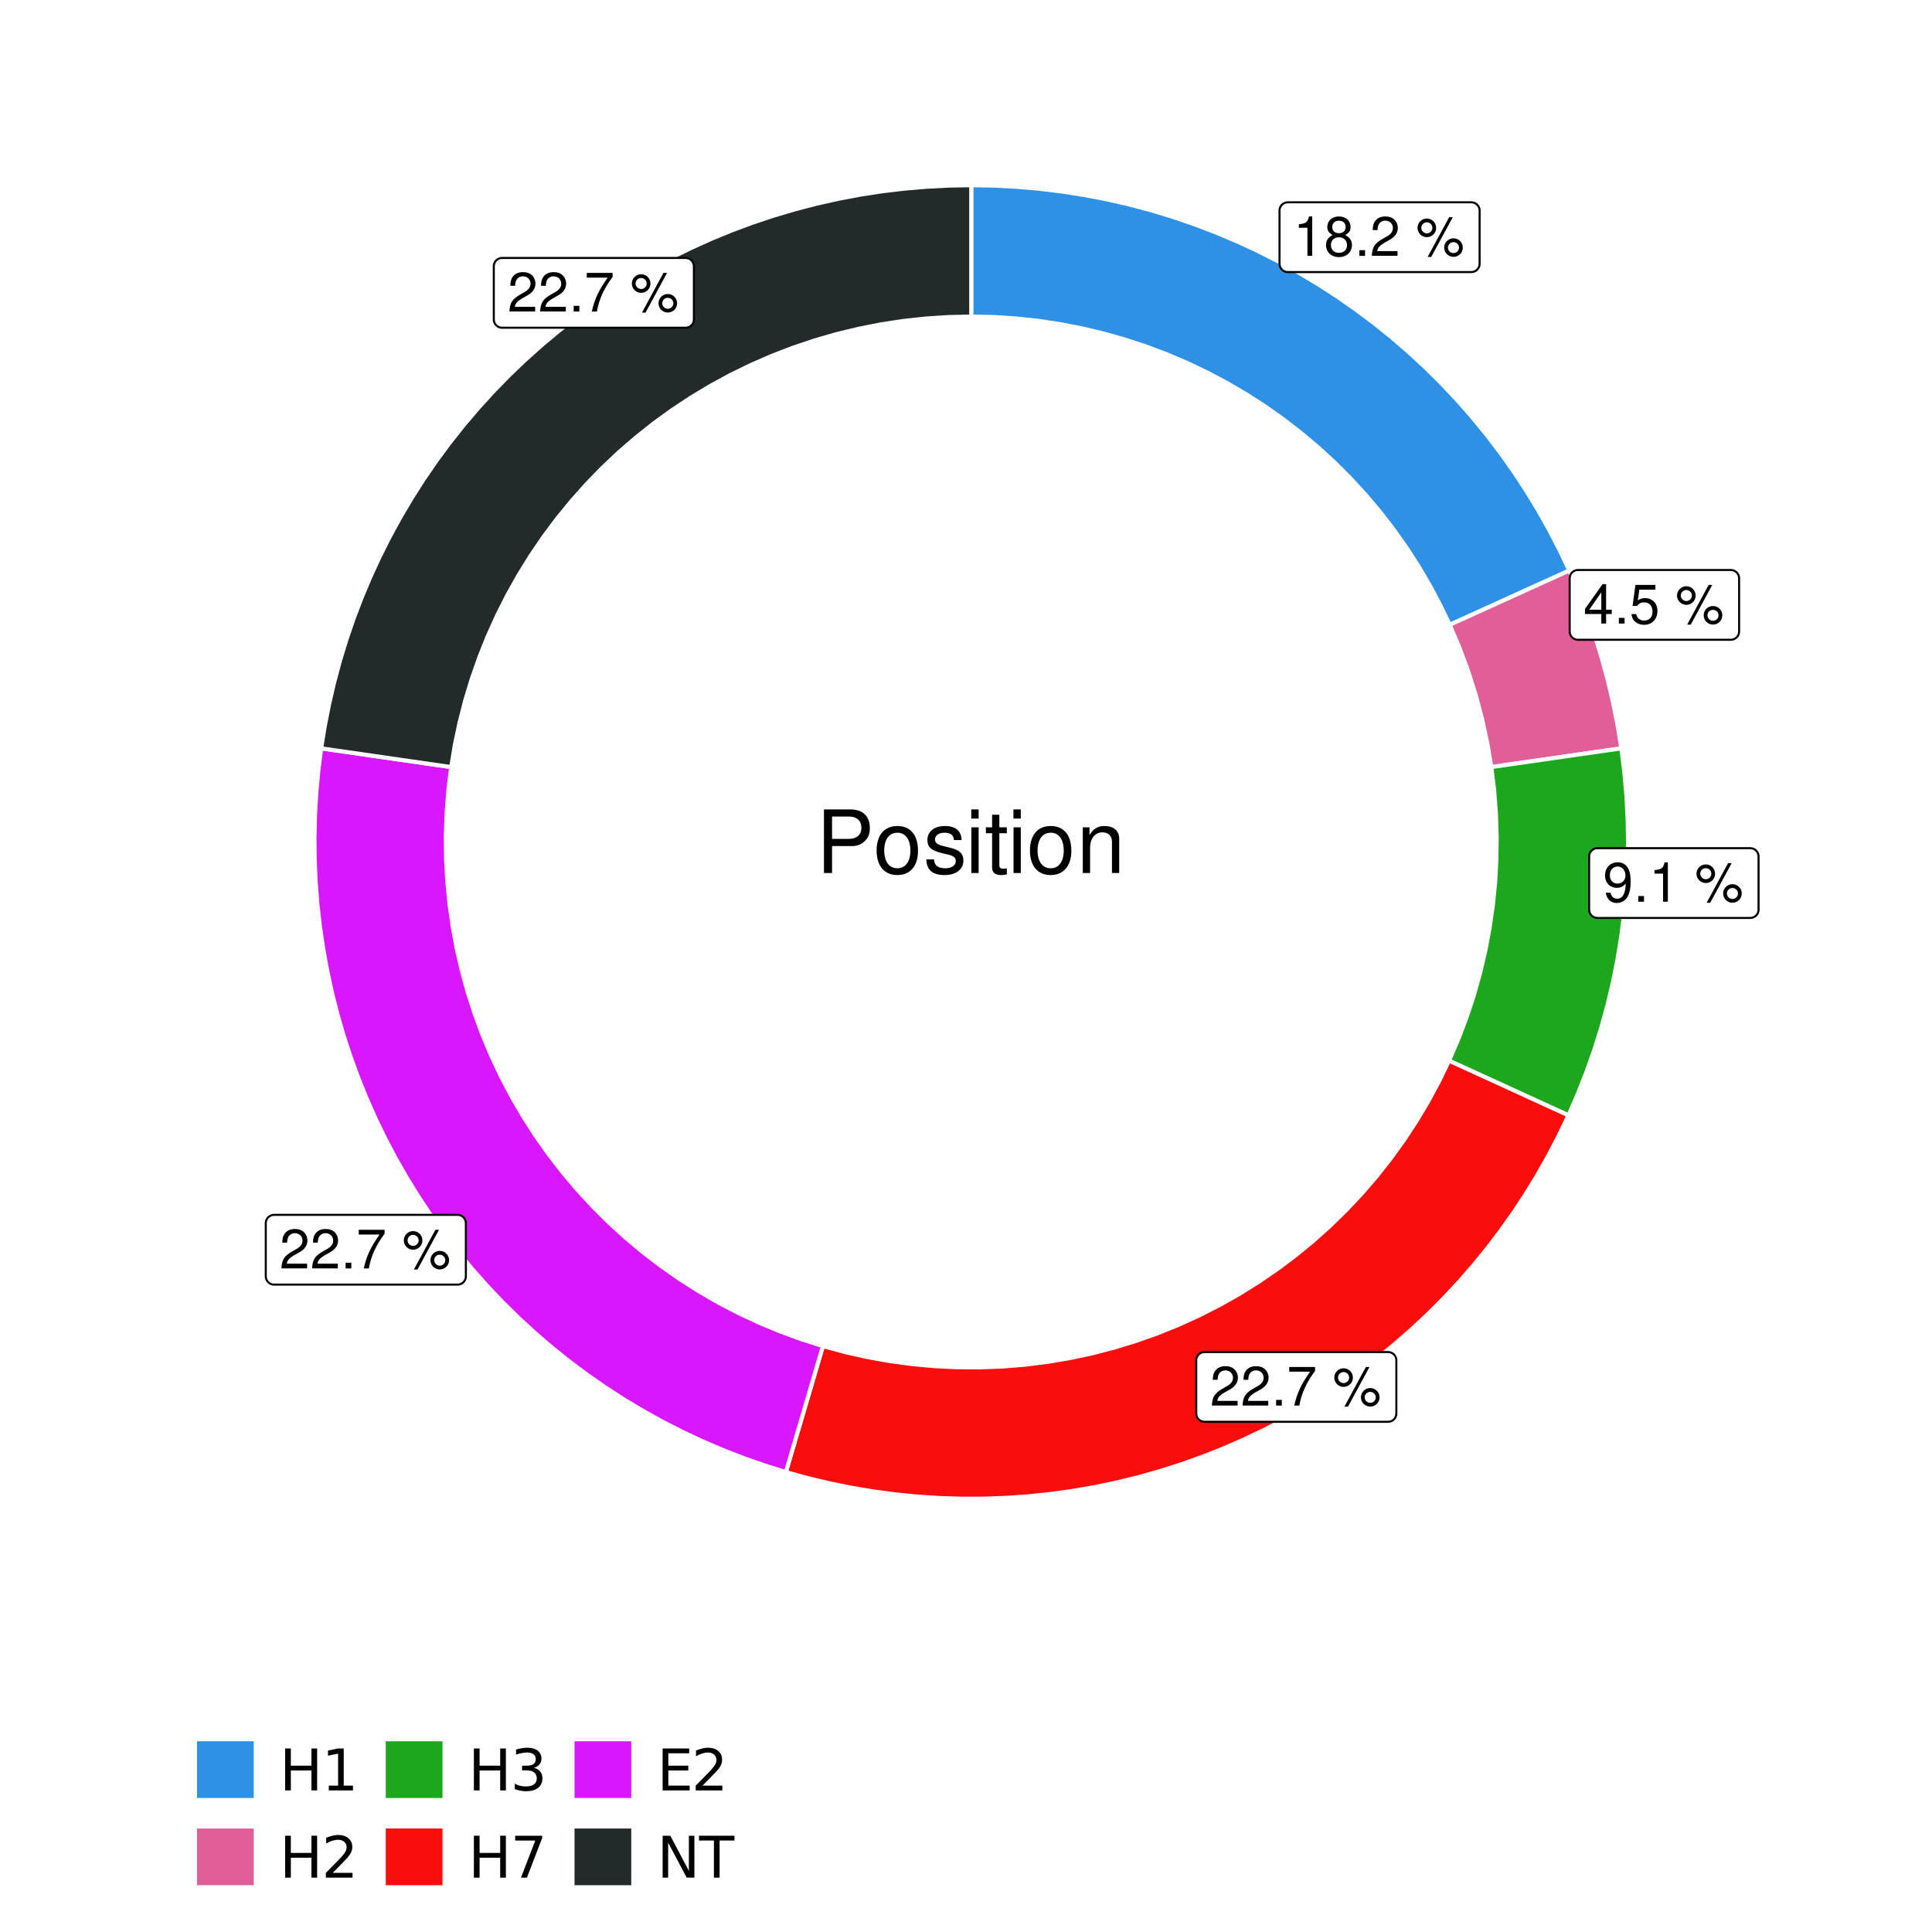
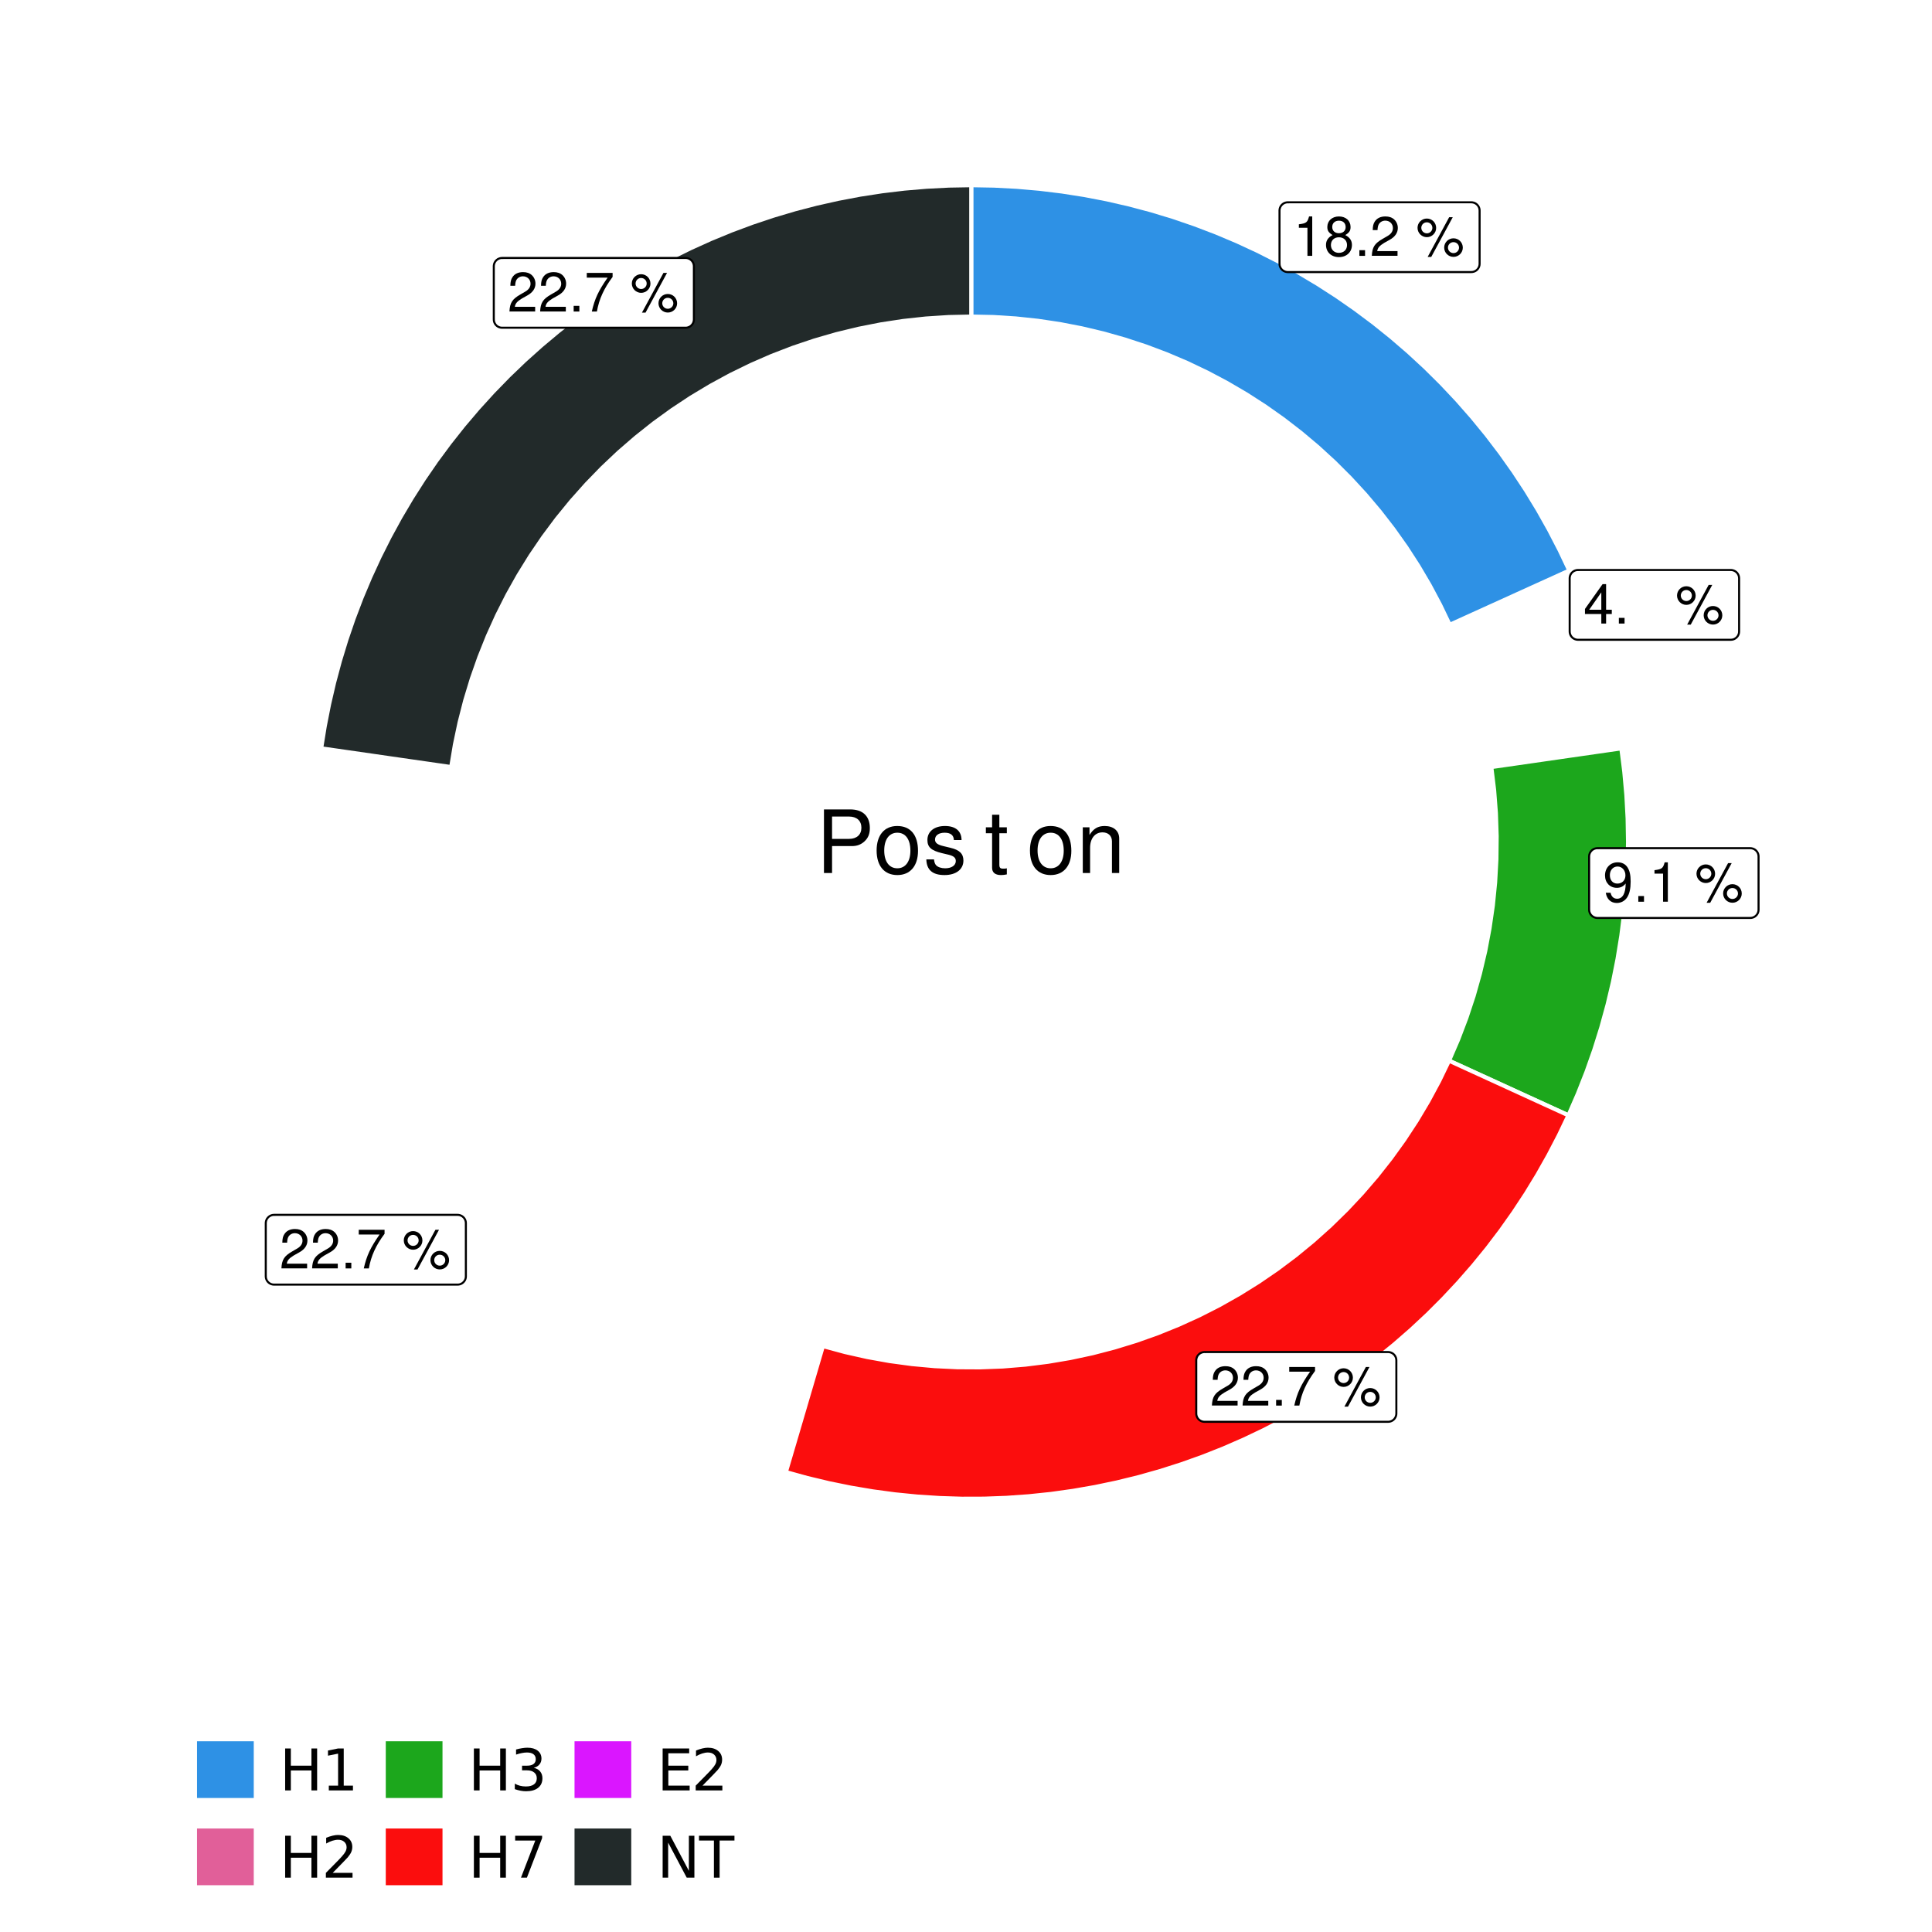
<svg xmlns="http://www.w3.org/2000/svg" xmlns:xlink="http://www.w3.org/1999/xlink" width="504pt" height="504pt" viewBox="0 0 504 504" version="1.1">
  <defs>
    <g>
      <symbol overflow="visible" id="glyph0-0">
        <path style="stroke:none;" d="" />
      </symbol>
      <symbol overflow="visible" id="glyph0-1">
        <path style="stroke:none;" d="M 3.688 -7.328 L 3.688 0 L 4.938 0 L 4.938 -10.281 L 4.109 -10.281 C 3.672 -8.703 3.391 -8.484 1.453 -8.234 L 1.453 -7.328 Z M 3.688 -7.328 " />
      </symbol>
      <symbol overflow="visible" id="glyph0-2">
        <path style="stroke:none;" d="M 5.562 -5.422 C 6.609 -6.062 6.938 -6.562 6.938 -7.531 C 6.938 -9.156 5.703 -10.281 3.906 -10.281 C 2.141 -10.281 0.875 -9.156 0.875 -7.547 C 0.875 -6.562 1.203 -6.078 2.25 -5.422 C 1.094 -4.828 0.531 -4 0.531 -2.859 C 0.531 -0.984 1.906 0.328 3.906 0.328 C 5.906 0.328 7.297 -0.984 7.297 -2.859 C 7.297 -4 6.719 -4.828 5.562 -5.422 Z M 3.906 -9.172 C 4.984 -9.172 5.656 -8.531 5.656 -7.5 C 5.656 -6.547 4.969 -5.906 3.906 -5.906 C 2.844 -5.906 2.156 -6.547 2.156 -7.531 C 2.156 -8.531 2.844 -9.172 3.906 -9.172 Z M 3.906 -4.844 C 5.156 -4.844 6.016 -4.031 6.016 -2.828 C 6.016 -1.594 5.172 -0.781 3.875 -0.781 C 2.656 -0.781 1.812 -1.625 1.812 -2.812 C 1.812 -4.031 2.641 -4.844 3.906 -4.844 Z M 3.906 -4.844 " />
      </symbol>
      <symbol overflow="visible" id="glyph0-3">
        <path style="stroke:none;" d="M 2.719 -1.484 L 1.234 -1.484 L 1.234 0 L 2.719 0 Z M 2.719 -1.484 " />
      </symbol>
      <symbol overflow="visible" id="glyph0-4">
        <path style="stroke:none;" d="M 7.188 -1.234 L 1.891 -1.234 C 2.016 -2.094 2.469 -2.625 3.719 -3.391 L 5.141 -4.188 C 6.547 -4.969 7.266 -6.016 7.266 -7.281 C 7.266 -8.141 6.922 -8.922 6.328 -9.484 C 5.734 -10.031 4.984 -10.281 4.031 -10.281 C 2.766 -10.281 1.812 -9.828 1.25 -8.938 C 0.891 -8.406 0.734 -7.766 0.719 -6.719 L 1.969 -6.719 C 2 -7.422 2.094 -7.828 2.266 -8.172 C 2.594 -8.797 3.234 -9.188 4 -9.188 C 5.141 -9.188 5.984 -8.359 5.984 -7.25 C 5.984 -6.422 5.516 -5.719 4.625 -5.203 L 3.312 -4.438 C 1.203 -3.234 0.594 -2.266 0.484 -0.016 L 7.188 -0.016 Z M 7.188 -1.234 " />
      </symbol>
      <symbol overflow="visible" id="glyph0-5">
        <path style="stroke:none;" d="" />
      </symbol>
      <symbol overflow="visible" id="glyph0-6">
        <path style="stroke:none;" d="M 2.828 -9.734 C 1.5 -9.734 0.406 -8.641 0.406 -7.312 C 0.406 -5.969 1.5 -4.875 2.844 -4.875 C 4.172 -4.875 5.266 -5.969 5.266 -7.281 C 5.266 -8.656 4.188 -9.734 2.828 -9.734 Z M 2.828 -8.75 C 3.641 -8.75 4.281 -8.109 4.281 -7.297 C 4.281 -6.516 3.625 -5.875 2.844 -5.875 C 2.047 -5.875 1.391 -6.516 1.391 -7.312 C 1.391 -8.109 2.031 -8.75 2.828 -8.75 Z M 8.656 -10.078 L 3.047 0.281 L 3.984 0.281 L 9.594 -10.078 Z M 9.781 -4.578 C 8.453 -4.578 7.359 -3.5 7.359 -2.156 C 7.359 -0.812 8.453 0.266 9.797 0.266 C 11.125 0.266 12.219 -0.812 12.219 -2.141 C 12.219 -3.5 11.141 -4.578 9.781 -4.578 Z M 9.781 -3.578 C 10.594 -3.578 11.234 -2.938 11.234 -2.141 C 11.234 -1.359 10.578 -0.719 9.797 -0.719 C 8.984 -0.719 8.344 -1.359 8.344 -2.156 C 8.344 -2.938 8.984 -3.578 9.781 -3.578 Z M 9.781 -3.578 " />
      </symbol>
      <symbol overflow="visible" id="glyph0-7">
        <path style="stroke:none;" d="M 4.656 -2.484 L 4.656 0 L 5.906 0 L 5.906 -2.484 L 7.391 -2.484 L 7.391 -3.609 L 5.906 -3.609 L 5.906 -10.281 L 4.984 -10.281 L 0.391 -3.812 L 0.391 -2.484 Z M 4.656 -3.609 L 1.5 -3.609 L 4.656 -8.141 Z M 4.656 -3.609 " />
      </symbol>
      <symbol overflow="visible" id="glyph0-8">
-         <path style="stroke:none;" d="M 6.766 -10.078 L 1.562 -10.078 L 0.812 -4.594 L 1.969 -4.594 C 2.547 -5.297 3.031 -5.531 3.828 -5.531 C 5.172 -5.531 6.016 -4.609 6.016 -3.109 C 6.016 -1.656 5.172 -0.781 3.812 -0.781 C 2.719 -0.781 2.047 -1.344 1.75 -2.469 L 0.5 -2.469 C 0.672 -1.656 0.812 -1.25 1.109 -0.875 C 1.672 -0.109 2.703 0.328 3.844 0.328 C 5.875 0.328 7.297 -1.156 7.297 -3.281 C 7.297 -5.281 5.969 -6.641 4.031 -6.641 C 3.328 -6.641 2.766 -6.453 2.172 -6.031 L 2.578 -8.844 L 6.766 -8.844 Z M 6.766 -10.078 " />
-       </symbol>
+         </symbol>
      <symbol overflow="visible" id="glyph0-9">
        <path style="stroke:none;" d="M 0.75 -2.344 C 1 -0.672 2.078 0.328 3.609 0.328 C 4.734 0.328 5.734 -0.219 6.328 -1.141 C 6.953 -2.141 7.234 -3.391 7.234 -5.266 C 7.234 -7 6.984 -8.094 6.391 -9 C 5.828 -9.844 4.953 -10.281 3.844 -10.281 C 1.922 -10.281 0.547 -8.844 0.547 -6.859 C 0.547 -4.969 1.812 -3.625 3.641 -3.625 C 4.594 -3.625 5.297 -3.969 5.938 -4.75 C 5.922 -2.188 5.141 -0.781 3.703 -0.781 C 2.812 -0.781 2.203 -1.344 2 -2.344 Z M 3.828 -9.188 C 4.984 -9.188 5.875 -8.203 5.875 -6.875 C 5.875 -5.609 5.016 -4.734 3.781 -4.734 C 2.578 -4.734 1.812 -5.594 1.812 -6.953 C 1.812 -8.25 2.656 -9.188 3.828 -9.188 Z M 3.828 -9.188 " />
      </symbol>
      <symbol overflow="visible" id="glyph0-10">
        <path style="stroke:none;" d="M 7.391 -10.078 L 0.656 -10.078 L 0.656 -8.844 L 6.094 -8.844 C 3.703 -5.422 2.719 -3.312 1.969 0 L 3.297 0 C 3.859 -3.234 5.125 -6 7.391 -9.031 Z M 7.391 -10.078 " />
      </symbol>
      <symbol overflow="visible" id="glyph1-0">
        <path style="stroke:none;" d="" />
      </symbol>
      <symbol overflow="visible" id="glyph1-1">
        <path style="stroke:none;" d="M 4.188 -7.031 L 9.406 -7.031 C 10.703 -7.031 11.719 -7.422 12.609 -8.219 C 13.609 -9.125 14.047 -10.203 14.047 -11.719 C 14.047 -14.844 12.203 -16.594 8.922 -16.594 L 2.078 -16.594 L 2.078 0 L 4.188 0 Z M 4.188 -8.906 L 4.188 -14.734 L 8.609 -14.734 C 10.625 -14.734 11.844 -13.641 11.844 -11.812 C 11.844 -10 10.625 -8.906 8.609 -8.906 Z M 4.188 -8.906 " />
      </symbol>
      <symbol overflow="visible" id="glyph1-2">
        <path style="stroke:none;" d="M 6.188 -12.266 C 2.828 -12.266 0.812 -9.875 0.812 -5.875 C 0.812 -1.844 2.828 0.531 6.219 0.531 C 9.578 0.531 11.609 -1.859 11.609 -5.781 C 11.609 -9.922 9.656 -12.266 6.188 -12.266 Z M 6.219 -10.516 C 8.359 -10.516 9.625 -8.766 9.625 -5.812 C 9.625 -2.984 8.312 -1.234 6.219 -1.234 C 4.094 -1.234 2.797 -2.984 2.797 -5.875 C 2.797 -8.766 4.094 -10.516 6.219 -10.516 Z M 6.219 -10.516 " />
      </symbol>
      <symbol overflow="visible" id="glyph1-3">
        <path style="stroke:none;" d="M 9.969 -8.609 C 9.953 -10.953 8.406 -12.266 5.641 -12.266 C 2.875 -12.266 1.062 -10.844 1.062 -8.625 C 1.062 -6.766 2.031 -5.875 4.844 -5.188 L 6.625 -4.766 C 7.938 -4.438 8.469 -3.969 8.469 -3.125 C 8.469 -1.984 7.359 -1.234 5.688 -1.234 C 4.672 -1.234 3.797 -1.531 3.328 -2.031 C 3.031 -2.375 2.891 -2.703 2.781 -3.547 L 0.781 -3.547 C 0.859 -0.797 2.406 0.531 5.531 0.531 C 8.531 0.531 10.453 -0.953 10.453 -3.25 C 10.453 -5.031 9.453 -6.016 7.078 -6.578 L 5.266 -7.016 C 3.703 -7.375 3.047 -7.875 3.047 -8.719 C 3.047 -9.828 4.031 -10.516 5.578 -10.516 C 7.109 -10.516 7.922 -9.859 7.969 -8.609 Z M 9.969 -8.609 " />
      </symbol>
      <symbol overflow="visible" id="glyph1-4">
-         <path style="stroke:none;" d="M 3.422 -11.922 L 1.531 -11.922 L 1.531 0 L 3.422 0 Z M 3.422 -16.594 L 1.5 -16.594 L 1.5 -14.203 L 3.422 -14.203 Z M 3.422 -16.594 " />
-       </symbol>
+         </symbol>
      <symbol overflow="visible" id="glyph1-5">
        <path style="stroke:none;" d="M 5.781 -11.922 L 3.828 -11.922 L 3.828 -15.203 L 1.938 -15.203 L 1.938 -11.922 L 0.312 -11.922 L 0.312 -10.375 L 1.938 -10.375 L 1.938 -1.359 C 1.938 -0.141 2.75 0.531 4.234 0.531 C 4.734 0.531 5.141 0.484 5.781 0.359 L 5.781 -1.234 C 5.516 -1.156 5.266 -1.141 4.875 -1.141 C 4.047 -1.141 3.828 -1.359 3.828 -2.203 L 3.828 -10.375 L 5.781 -10.375 Z M 5.781 -11.922 " />
      </symbol>
      <symbol overflow="visible" id="glyph1-6">
        <path style="stroke:none;" d="M 1.594 -11.922 L 1.594 0 L 3.5 0 L 3.5 -6.578 C 3.5 -9.016 4.781 -10.609 6.734 -10.609 C 8.234 -10.609 9.203 -9.703 9.203 -8.266 L 9.203 0 L 11.094 0 L 11.094 -9.016 C 11.094 -11 9.609 -12.266 7.312 -12.266 C 5.531 -12.266 4.391 -11.594 3.344 -9.922 L 3.344 -11.922 Z M 1.594 -11.922 " />
      </symbol>
      <symbol overflow="visible" id="glyph2-0">
        <path style="stroke:none;" d="M 0.75 2.656 L 0.75 -10.578 L 8.25 -10.578 L 8.25 2.656 Z M 1.594 1.812 L 7.406 1.812 L 7.406 -9.734 L 1.594 -9.734 Z M 1.594 1.812 " />
      </symbol>
      <symbol overflow="visible" id="glyph2-1">
        <path style="stroke:none;" d="M 1.469 -10.938 L 2.953 -10.938 L 2.953 -6.453 L 8.328 -6.453 L 8.328 -10.938 L 9.812 -10.938 L 9.812 0 L 8.328 0 L 8.328 -5.203 L 2.953 -5.203 L 2.953 0 L 1.469 0 Z M 1.469 -10.938 " />
      </symbol>
      <symbol overflow="visible" id="glyph2-2">
        <path style="stroke:none;" d="M 1.859 -1.25 L 4.281 -1.25 L 4.281 -9.594 L 1.641 -9.062 L 1.641 -10.406 L 4.266 -10.938 L 5.75 -10.938 L 5.75 -1.25 L 8.156 -1.25 L 8.156 0 L 1.859 0 Z M 1.859 -1.25 " />
      </symbol>
      <symbol overflow="visible" id="glyph2-3">
        <path style="stroke:none;" d="M 2.875 -1.25 L 8.047 -1.25 L 8.047 0 L 1.094 0 L 1.094 -1.25 C 1.656 -1.82 2.422 -2.598 3.391 -3.578 C 4.359 -4.555 4.969 -5.191 5.219 -5.484 C 5.695 -6.016 6.031 -6.461 6.219 -6.828 C 6.406 -7.203 6.5 -7.566 6.5 -7.922 C 6.5 -8.504 6.297 -8.977 5.891 -9.344 C 5.484 -9.707 4.953 -9.891 4.297 -9.891 C 3.828 -9.891 3.332 -9.805 2.812 -9.641 C 2.301 -9.484 1.754 -9.238 1.172 -8.906 L 1.172 -10.406 C 1.766 -10.645 2.32 -10.828 2.844 -10.953 C 3.363 -11.078 3.836 -11.141 4.266 -11.141 C 5.398 -11.141 6.301 -10.852 6.969 -10.281 C 7.645 -9.719 7.984 -8.961 7.984 -8.016 C 7.984 -7.566 7.898 -7.141 7.734 -6.734 C 7.566 -6.328 7.258 -5.852 6.812 -5.312 C 6.688 -5.164 6.297 -4.754 5.641 -4.078 C 4.992 -3.398 4.07 -2.457 2.875 -1.25 Z M 2.875 -1.25 " />
      </symbol>
      <symbol overflow="visible" id="glyph2-4">
        <path style="stroke:none;" d="M 6.094 -5.891 C 6.801 -5.742 7.352 -5.43 7.75 -4.953 C 8.145 -4.473 8.344 -3.879 8.344 -3.172 C 8.344 -2.098 7.969 -1.266 7.219 -0.672 C 6.477 -0.078 5.426 0.219 4.062 0.219 C 3.602 0.219 3.129 0.172 2.641 0.078 C 2.16 -0.016 1.66 -0.148 1.141 -0.328 L 1.141 -1.766 C 1.555 -1.523 2.004 -1.344 2.484 -1.219 C 2.973 -1.094 3.484 -1.031 4.016 -1.031 C 4.941 -1.031 5.648 -1.211 6.141 -1.578 C 6.629 -1.941 6.875 -2.473 6.875 -3.172 C 6.875 -3.816 6.645 -4.32 6.188 -4.688 C 5.738 -5.051 5.113 -5.234 4.312 -5.234 L 3.031 -5.234 L 3.031 -6.453 L 4.359 -6.453 C 5.086 -6.453 5.645 -6.598 6.031 -6.891 C 6.414 -7.18 6.609 -7.598 6.609 -8.141 C 6.609 -8.703 6.41 -9.133 6.016 -9.438 C 5.617 -9.738 5.051 -9.891 4.312 -9.891 C 3.906 -9.891 3.469 -9.844 3 -9.75 C 2.539 -9.664 2.031 -9.531 1.469 -9.344 L 1.469 -10.672 C 2.031 -10.828 2.555 -10.941 3.047 -11.016 C 3.535 -11.098 4 -11.141 4.438 -11.141 C 5.562 -11.141 6.453 -10.883 7.109 -10.375 C 7.766 -9.863 8.094 -9.172 8.094 -8.297 C 8.094 -7.691 7.914 -7.18 7.562 -6.766 C 7.219 -6.348 6.727 -6.055 6.094 -5.891 Z M 6.094 -5.891 " />
      </symbol>
      <symbol overflow="visible" id="glyph2-5">
        <path style="stroke:none;" d="M 1.234 -10.938 L 8.266 -10.938 L 8.266 -10.312 L 4.297 0 L 2.75 0 L 6.484 -9.688 L 1.234 -9.688 Z M 1.234 -10.938 " />
      </symbol>
      <symbol overflow="visible" id="glyph2-6">
        <path style="stroke:none;" d="M 1.469 -10.938 L 8.391 -10.938 L 8.391 -9.688 L 2.953 -9.688 L 2.953 -6.453 L 8.156 -6.453 L 8.156 -5.203 L 2.953 -5.203 L 2.953 -1.25 L 8.516 -1.25 L 8.516 0 L 1.469 0 Z M 1.469 -10.938 " />
      </symbol>
      <symbol overflow="visible" id="glyph2-7">
        <path style="stroke:none;" d="M 1.469 -10.938 L 3.469 -10.938 L 8.312 -1.781 L 8.312 -10.938 L 9.75 -10.938 L 9.75 0 L 7.75 0 L 2.906 -9.141 L 2.906 0 L 1.469 0 Z M 1.469 -10.938 " />
      </symbol>
      <symbol overflow="visible" id="glyph2-8">
        <path style="stroke:none;" d="M -0.047 -10.938 L 9.203 -10.938 L 9.203 -9.688 L 5.328 -9.688 L 5.328 0 L 3.844 0 L 3.844 -9.688 L -0.047 -9.688 Z M -0.047 -10.938 " />
      </symbol>
    </g>
    <clipPath id="clip1">
      <path d="M 30.98 0 L 473.023 0 L 473.023 504 L 30.98 504 Z M 30.98 0 " />
    </clipPath>
    <clipPath id="clip2">
      <path d="M 39.199 5.48 L 467.543 5.48 L 467.543 433.824 L 39.199 433.824 Z M 39.199 5.48 " />
    </clipPath>
  </defs>
  <g id="surface4">
    <rect x="0" y="0" width="504" height="504" style="fill:rgb(100%,100%,100%);fill-opacity:1;stroke:none;" />
    <g clip-path="url(#clip1)" clip-rule="nonzero">
      <path style="fill-rule:nonzero;fill:rgb(100%,100%,100%);fill-opacity:1;stroke-width:1.067;stroke-linecap:round;stroke-linejoin:round;stroke:rgb(100%,100%,100%);stroke-opacity:1;stroke-miterlimit:10;" d="M 30.98 504 L 473.023 504 L 473.023 0 L 30.98 0 Z M 30.98 504 " />
    </g>
    <g clip-path="url(#clip2)" clip-rule="nonzero">
      <path style=" stroke:none;fill-rule:nonzero;fill:rgb(100%,100%,100%);fill-opacity:1;" d="M 39.199 433.824 L 467.543 433.824 L 467.543 5.48 L 39.199 5.48 Z M 39.199 433.824 " />
    </g>
    <path style="fill-rule:nonzero;fill:rgb(18.039%,56.863%,89.804%);fill-opacity:1;stroke-width:1.067;stroke-linecap:butt;stroke-linejoin:miter;stroke:rgb(100%,100%,100%);stroke-opacity:1;stroke-miterlimit:10;" d="M 378.184 162.996 L 384.422 160.164 L 390.664 157.332 L 396.906 154.496 L 403.145 151.664 L 409.387 148.832 L 406.836 143.465 L 404.102 138.188 L 401.188 133.008 L 398.094 127.934 L 394.824 122.973 L 391.387 118.125 L 387.781 113.398 L 384.016 108.801 L 380.094 104.336 L 376.02 100.012 L 371.797 95.828 L 367.43 91.797 L 362.926 87.918 L 358.293 84.199 L 353.531 80.641 L 348.652 77.25 L 343.656 74.031 L 338.551 70.988 L 333.344 68.125 L 328.039 65.441 L 322.648 62.945 L 317.172 60.637 L 311.617 58.52 L 305.996 56.594 L 300.309 54.867 L 294.566 53.34 L 288.773 52.012 L 282.938 50.883 L 277.066 49.961 L 271.168 49.242 L 265.246 48.727 L 259.312 48.418 L 253.371 48.312 L 253.371 82.582 L 259.18 82.703 L 264.977 83.074 L 270.758 83.688 L 276.504 84.547 L 282.207 85.648 L 287.863 86.992 L 293.453 88.574 L 298.973 90.391 L 304.41 92.438 L 309.758 94.715 L 315 97.219 L 320.133 99.941 L 325.148 102.879 L 330.031 106.023 L 334.781 109.375 L 339.379 112.926 L 343.828 116.668 L 348.109 120.594 L 352.223 124.699 L 356.16 128.973 L 359.91 133.41 L 363.469 138.004 L 366.832 142.742 L 369.988 147.621 L 372.938 152.629 L 375.668 157.758 Z M 378.184 162.996 " />
-     <path style="fill-rule:nonzero;fill:rgb(88.235%,37.255%,60%);fill-opacity:1;stroke-width:1.067;stroke-linecap:butt;stroke-linejoin:miter;stroke:rgb(100%,100%,100%);stroke-opacity:1;stroke-miterlimit:10;" d="M 389.039 200.105 L 395.824 199.129 L 402.605 198.152 L 409.391 197.172 L 416.172 196.195 L 422.957 195.219 L 421.984 189.234 L 420.805 183.289 L 419.414 177.391 L 417.816 171.543 L 416.012 165.758 L 414.004 160.039 L 411.793 154.395 L 409.387 148.832 L 403.145 151.664 L 396.906 154.496 L 390.664 157.332 L 384.422 160.164 L 378.184 162.996 L 380.715 168.945 L 382.965 175.004 L 384.926 181.164 L 386.594 187.414 L 387.965 193.73 Z M 389.039 200.105 " />
    <path style="fill-rule:nonzero;fill:rgb(10.98%,65.49%,10.98%);fill-opacity:1;stroke-width:1.067;stroke-linecap:butt;stroke-linejoin:miter;stroke:rgb(100%,100%,100%);stroke-opacity:1;stroke-miterlimit:10;" d="M 378.004 276.699 L 384.234 279.551 L 390.469 282.402 L 396.699 285.258 L 402.93 288.109 L 409.164 290.961 L 411.613 285.344 L 413.863 279.645 L 415.906 273.863 L 417.738 268.016 L 419.363 262.109 L 420.777 256.145 L 421.973 250.133 L 422.957 244.082 L 423.723 238.004 L 424.27 231.898 L 424.598 225.777 L 424.707 219.652 L 424.598 213.523 L 424.27 207.402 L 423.723 201.301 L 422.957 195.219 L 416.172 196.195 L 409.391 197.172 L 402.605 198.152 L 395.824 199.129 L 389.039 200.105 L 389.77 206.094 L 390.234 212.113 L 390.434 218.145 L 390.367 224.176 L 390.035 230.203 L 389.438 236.207 L 388.574 242.18 L 387.453 248.109 L 386.07 253.98 L 384.434 259.789 L 382.539 265.52 L 380.395 271.16 Z M 378.004 276.699 " />
    <path style="fill-rule:nonzero;fill:rgb(98.431%,5.098%,5.098%);fill-opacity:1;stroke-width:1.067;stroke-linecap:butt;stroke-linejoin:miter;stroke:rgb(100%,100%,100%);stroke-opacity:1;stroke-miterlimit:10;" d="M 214.676 351.148 L 208.875 370.871 L 206.938 377.445 L 205.004 384.02 L 210.617 385.57 L 216.281 386.926 L 221.988 388.09 L 227.73 389.059 L 233.504 389.832 L 239.301 390.41 L 245.109 390.789 L 250.934 390.973 L 256.758 390.957 L 262.578 390.742 L 268.387 390.328 L 274.18 389.723 L 279.945 388.914 L 285.684 387.914 L 291.383 386.719 L 297.039 385.332 L 302.645 383.75 L 308.195 381.98 L 313.68 380.023 L 319.094 377.883 L 324.434 375.555 L 329.691 373.051 L 334.863 370.367 L 339.938 367.512 L 344.914 364.484 L 349.781 361.289 L 354.539 357.93 L 359.18 354.414 L 363.699 350.738 L 368.09 346.914 L 372.352 342.941 L 376.473 338.824 L 380.449 334.574 L 384.285 330.188 L 387.965 325.676 L 391.488 321.039 L 394.855 316.285 L 398.059 311.422 L 401.094 306.449 L 403.957 301.379 L 406.648 296.215 L 409.164 290.961 L 402.93 288.109 L 396.699 285.258 L 390.469 282.402 L 384.234 279.551 L 378.004 276.699 L 375.422 282.035 L 372.609 287.258 L 369.574 292.352 L 366.32 297.309 L 362.855 302.121 L 359.188 306.777 L 355.32 311.273 L 351.262 315.598 L 347.02 319.742 L 342.602 323.699 L 338.02 327.461 L 333.277 331.02 L 328.387 334.371 L 323.352 337.508 L 318.191 340.426 L 312.906 343.117 L 307.512 345.574 L 302.012 347.801 L 296.426 349.785 L 290.758 351.523 L 285.02 353.02 L 279.223 354.262 L 273.375 355.254 L 267.492 355.992 L 261.582 356.477 L 255.656 356.703 L 249.727 356.672 L 243.805 356.387 L 237.898 355.844 L 232.023 355.051 L 226.188 354 L 220.402 352.699 Z M 214.676 351.148 " />
-     <path style="fill-rule:nonzero;fill:rgb(85.49%,8.627%,100%);fill-opacity:1;stroke-width:1.067;stroke-linecap:butt;stroke-linejoin:miter;stroke:rgb(100%,100%,100%);stroke-opacity:1;stroke-miterlimit:10;" d="M 117.699 200.105 L 110.918 199.129 L 104.133 198.152 L 97.352 197.172 L 83.781 195.219 L 83.051 200.996 L 82.516 206.797 L 82.176 212.609 L 82.035 218.434 L 82.094 224.258 L 82.348 230.074 L 82.801 235.883 L 83.453 241.668 L 84.301 247.43 L 85.34 253.16 L 86.578 258.852 L 88.004 264.5 L 89.625 270.094 L 91.434 275.629 L 93.43 281.102 L 95.609 286.5 L 97.973 291.824 L 100.516 297.062 L 103.234 302.215 L 106.129 307.27 L 109.191 312.223 L 112.422 317.07 L 115.812 321.801 L 119.363 326.418 L 123.07 330.91 L 126.926 335.277 L 130.93 339.508 L 135.074 343.598 L 139.355 347.547 L 143.77 351.348 L 148.309 354.996 L 152.969 358.488 L 157.746 361.82 L 162.633 364.988 L 167.625 367.988 L 172.715 370.816 L 177.898 373.473 L 183.172 375.949 L 188.523 378.242 L 193.949 380.355 L 199.445 382.281 L 205.004 384.02 L 206.938 377.445 L 208.875 370.871 L 214.676 351.148 L 209.027 349.352 L 203.457 347.312 L 197.984 345.035 L 192.613 342.52 L 187.355 339.777 L 182.223 336.809 L 177.223 333.625 L 172.363 330.223 L 167.656 326.617 L 163.109 322.809 L 158.734 318.809 L 154.535 314.621 L 150.52 310.258 L 146.695 305.727 L 143.074 301.031 L 139.656 296.184 L 136.453 291.195 L 133.469 286.07 L 130.707 280.824 L 128.176 275.461 L 125.879 269.996 L 123.82 264.434 L 122.004 258.789 L 120.438 253.07 L 119.113 247.289 L 118.047 241.457 L 117.23 235.582 L 116.668 229.68 L 116.359 223.758 L 116.312 217.828 L 116.52 211.902 L 116.98 205.992 Z M 117.699 200.105 " />
    <path style="fill-rule:nonzero;fill:rgb(13.333%,16.471%,16.471%);fill-opacity:1;stroke-width:1.067;stroke-linecap:butt;stroke-linejoin:miter;stroke:rgb(100%,100%,100%);stroke-opacity:1;stroke-miterlimit:10;" d="M 253.371 82.582 L 253.371 48.312 L 247.547 48.414 L 241.73 48.711 L 235.926 49.203 L 230.145 49.895 L 224.387 50.781 L 218.664 51.867 L 212.984 53.141 L 207.348 54.609 L 201.766 56.27 L 196.242 58.117 L 190.785 60.152 L 185.402 62.371 L 180.094 64.773 L 174.871 67.352 L 169.742 70.109 L 164.707 73.039 L 159.777 76.137 L 154.953 79.398 L 150.242 82.824 L 145.652 86.41 L 141.188 90.148 L 136.848 94.035 L 132.648 98.066 L 128.586 102.242 L 124.668 106.551 L 120.898 110.988 L 117.281 115.555 L 113.82 120.238 L 110.523 125.039 L 107.391 129.949 L 104.426 134.961 L 101.633 140.074 L 99.016 145.277 L 96.578 150.566 L 94.32 155.934 L 92.246 161.375 L 90.359 166.887 L 88.66 172.457 L 87.152 178.082 L 85.836 183.754 L 84.711 189.469 L 83.781 195.219 L 97.352 197.172 L 104.133 198.152 L 110.918 199.129 L 117.699 200.105 L 118.672 194.258 L 119.898 188.453 L 121.371 182.711 L 123.094 177.035 L 125.059 171.441 L 127.262 165.938 L 129.703 160.531 L 132.375 155.238 L 135.277 150.066 L 138.395 145.023 L 141.73 140.121 L 145.273 135.367 L 149.023 130.77 L 152.965 126.34 L 157.094 122.086 L 161.402 118.012 L 165.887 114.133 L 170.531 110.445 L 175.332 106.965 L 180.277 103.695 L 185.363 100.645 L 190.574 97.812 L 195.902 95.211 L 201.336 92.84 L 206.871 90.711 L 212.488 88.82 L 218.188 87.172 L 223.949 85.777 L 229.766 84.629 L 235.629 83.734 L 241.523 83.094 L 247.441 82.711 Z M 253.371 82.582 " />
    <path style="fill-rule:nonzero;fill:rgb(100%,100%,100%);fill-opacity:1;stroke-width:0.533;stroke-linecap:round;stroke-linejoin:round;stroke:rgb(0%,0%,0%);stroke-opacity:1;stroke-miterlimit:10;" d="M 335.945 70.973 L 383.824 70.973 L 383.738 70.973 L 384.086 70.957 L 384.426 70.887 L 384.75 70.766 L 385.051 70.59 L 385.32 70.371 L 385.551 70.109 L 385.738 69.816 L 385.875 69.496 L 385.957 69.16 L 385.984 68.812 L 385.984 54.934 L 385.957 54.586 L 385.875 54.25 L 385.738 53.93 L 385.551 53.637 L 385.32 53.375 L 385.051 53.156 L 384.75 52.98 L 384.426 52.859 L 384.086 52.789 L 383.824 52.773 L 335.945 52.773 L 336.203 52.789 L 335.859 52.773 L 335.512 52.816 L 335.18 52.914 L 334.863 53.062 L 334.578 53.262 L 334.328 53.5 L 334.117 53.777 L 333.957 54.086 L 333.848 54.418 L 333.793 54.758 L 333.785 54.934 L 333.785 68.812 L 333.793 68.641 L 333.793 68.988 L 333.848 69.332 L 333.957 69.66 L 334.117 69.969 L 334.328 70.246 L 334.578 70.488 L 334.863 70.684 L 335.18 70.832 L 335.512 70.93 L 335.859 70.973 Z M 335.945 70.973 " />
    <g style="fill:rgb(0%,0%,0%);fill-opacity:1;">
      <use xlink:href="#glyph0-1" x="337.383" y="66.745" />
      <use xlink:href="#glyph0-2" x="345.383" y="66.745" />
      <use xlink:href="#glyph0-3" x="353.383" y="66.745" />
      <use xlink:href="#glyph0-4" x="357.383" y="66.745" />
      <use xlink:href="#glyph0-5" x="365.383" y="66.745" />
      <use xlink:href="#glyph0-6" x="369.383" y="66.745" />
    </g>
    <path style="fill-rule:nonzero;fill:rgb(100%,100%,100%);fill-opacity:1;stroke-width:0.533;stroke-linecap:round;stroke-linejoin:round;stroke:rgb(0%,0%,0%);stroke-opacity:1;stroke-miterlimit:10;" d="M 411.641 166.895 L 451.52 166.895 L 451.434 166.895 L 451.781 166.879 L 452.121 166.812 L 452.445 166.688 L 452.746 166.512 L 453.016 166.293 L 453.246 166.035 L 453.434 165.738 L 453.57 165.418 L 453.652 165.082 L 453.68 164.734 L 453.68 150.855 L 453.652 150.508 L 453.57 150.172 L 453.434 149.852 L 453.246 149.559 L 453.016 149.297 L 452.746 149.078 L 452.445 148.906 L 452.121 148.781 L 451.781 148.711 L 451.52 148.695 L 411.641 148.695 L 411.898 148.711 L 411.551 148.699 L 411.207 148.738 L 410.875 148.836 L 410.559 148.984 L 410.273 149.184 L 410.023 149.422 L 409.812 149.703 L 409.652 150.008 L 409.543 150.34 L 409.488 150.684 L 409.48 150.855 L 409.48 164.734 L 409.488 164.562 L 409.488 164.91 L 409.543 165.254 L 409.652 165.582 L 409.812 165.891 L 410.023 166.168 L 410.273 166.41 L 410.559 166.605 L 410.875 166.754 L 411.207 166.852 L 411.551 166.895 Z M 411.641 166.895 " />
    <g style="fill:rgb(0%,0%,0%);fill-opacity:1;">
      <use xlink:href="#glyph0-7" x="413.078" y="162.667" />
      <use xlink:href="#glyph0-3" x="421.078" y="162.667" />
      <use xlink:href="#glyph0-8" x="425.078" y="162.667" />
      <use xlink:href="#glyph0-5" x="433.078" y="162.667" />
      <use xlink:href="#glyph0-6" x="437.078" y="162.667" />
    </g>
    <path style="fill-rule:nonzero;fill:rgb(100%,100%,100%);fill-opacity:1;stroke-width:0.533;stroke-linecap:round;stroke-linejoin:round;stroke:rgb(0%,0%,0%);stroke-opacity:1;stroke-miterlimit:10;" d="M 416.715 239.465 L 456.594 239.465 L 456.508 239.465 L 456.855 239.449 L 457.195 239.379 L 457.52 239.258 L 457.82 239.082 L 458.09 238.863 L 458.32 238.602 L 458.508 238.309 L 458.645 237.988 L 458.727 237.652 L 458.754 237.305 L 458.754 223.426 L 458.727 223.078 L 458.645 222.742 L 458.508 222.422 L 458.32 222.129 L 458.09 221.867 L 457.82 221.648 L 457.52 221.473 L 457.195 221.352 L 456.855 221.281 L 456.594 221.266 L 416.715 221.266 L 416.973 221.281 L 416.629 221.266 L 416.281 221.309 L 415.949 221.406 L 415.633 221.555 L 415.348 221.75 L 415.098 221.992 L 414.887 222.27 L 414.727 222.578 L 414.617 222.906 L 414.562 223.25 L 414.555 223.426 L 414.555 237.305 L 414.562 237.133 L 414.562 237.48 L 414.617 237.82 L 414.727 238.152 L 414.887 238.461 L 415.098 238.738 L 415.348 238.977 L 415.633 239.176 L 415.949 239.324 L 416.281 239.422 L 416.629 239.465 Z M 416.715 239.465 " />
    <g style="fill:rgb(0%,0%,0%);fill-opacity:1;">
      <use xlink:href="#glyph0-9" x="418.152" y="235.233" />
      <use xlink:href="#glyph0-3" x="426.152" y="235.233" />
      <use xlink:href="#glyph0-1" x="430.152" y="235.233" />
      <use xlink:href="#glyph0-5" x="438.152" y="235.233" />
      <use xlink:href="#glyph0-6" x="442.152" y="235.233" />
    </g>
    <path style="fill-rule:nonzero;fill:rgb(100%,100%,100%);fill-opacity:1;stroke-width:0.533;stroke-linecap:round;stroke-linejoin:round;stroke:rgb(0%,0%,0%);stroke-opacity:1;stroke-miterlimit:10;" d="M 314.227 370.906 L 362.105 370.906 L 362.02 370.906 L 362.363 370.891 L 362.707 370.82 L 363.031 370.699 L 363.332 370.523 L 363.602 370.305 L 363.832 370.043 L 364.016 369.75 L 364.152 369.43 L 364.238 369.094 L 364.266 368.746 L 364.266 354.867 L 364.238 354.52 L 364.152 354.184 L 364.016 353.863 L 363.832 353.57 L 363.602 353.309 L 363.332 353.09 L 363.031 352.914 L 362.707 352.793 L 362.363 352.723 L 362.105 352.707 L 314.227 352.707 L 314.484 352.723 L 314.137 352.707 L 313.793 352.75 L 313.457 352.848 L 313.145 352.996 L 312.859 353.195 L 312.609 353.434 L 312.398 353.711 L 312.238 354.02 L 312.129 354.352 L 312.07 354.691 L 312.066 354.867 L 312.066 368.746 L 312.07 368.574 L 312.07 368.922 L 312.129 369.262 L 312.238 369.594 L 312.398 369.902 L 312.609 370.18 L 312.859 370.418 L 313.145 370.617 L 313.457 370.766 L 313.793 370.863 L 314.137 370.906 Z M 314.227 370.906 " />
    <g style="fill:rgb(0%,0%,0%);fill-opacity:1;">
      <use xlink:href="#glyph0-4" x="315.664" y="366.675" />
      <use xlink:href="#glyph0-4" x="323.664" y="366.675" />
      <use xlink:href="#glyph0-3" x="331.664" y="366.675" />
      <use xlink:href="#glyph0-10" x="335.664" y="366.675" />
      <use xlink:href="#glyph0-5" x="343.664" y="366.675" />
      <use xlink:href="#glyph0-6" x="347.664" y="366.675" />
    </g>
    <path style="fill-rule:nonzero;fill:rgb(100%,100%,100%);fill-opacity:1;stroke-width:0.533;stroke-linecap:round;stroke-linejoin:round;stroke:rgb(0%,0%,0%);stroke-opacity:1;stroke-miterlimit:10;" d="M 71.492 335.117 L 119.371 335.117 L 119.285 335.117 L 119.633 335.102 L 119.973 335.035 L 120.297 334.91 L 120.598 334.738 L 120.867 334.516 L 121.098 334.258 L 121.285 333.965 L 121.422 333.645 L 121.504 333.305 L 121.531 332.961 L 121.531 319.078 L 121.504 318.734 L 121.422 318.395 L 121.285 318.074 L 121.098 317.781 L 120.867 317.52 L 120.598 317.301 L 120.297 317.129 L 119.973 317.004 L 119.633 316.934 L 119.371 316.918 L 71.492 316.918 L 71.75 316.934 L 71.406 316.922 L 71.059 316.961 L 70.727 317.059 L 70.41 317.207 L 70.125 317.406 L 69.875 317.648 L 69.664 317.926 L 69.504 318.234 L 69.395 318.562 L 69.34 318.906 L 69.332 319.078 L 69.332 332.961 L 69.34 332.785 L 69.34 333.133 L 69.395 333.477 L 69.504 333.805 L 69.664 334.113 L 69.875 334.391 L 70.125 334.633 L 70.41 334.828 L 70.727 334.98 L 71.059 335.074 L 71.406 335.117 Z M 71.492 335.117 " />
    <g style="fill:rgb(0%,0%,0%);fill-opacity:1;">
      <use xlink:href="#glyph0-4" x="72.93" y="330.89" />
      <use xlink:href="#glyph0-4" x="80.93" y="330.89" />
      <use xlink:href="#glyph0-3" x="88.93" y="330.89" />
      <use xlink:href="#glyph0-10" x="92.93" y="330.89" />
      <use xlink:href="#glyph0-5" x="100.93" y="330.89" />
      <use xlink:href="#glyph0-6" x="104.93" y="330.89" />
    </g>
    <path style="fill-rule:nonzero;fill:rgb(100%,100%,100%);fill-opacity:1;stroke-width:0.533;stroke-linecap:round;stroke-linejoin:round;stroke:rgb(0%,0%,0%);stroke-opacity:1;stroke-miterlimit:10;" d="M 130.977 85.496 L 178.855 85.496 L 178.77 85.496 L 179.117 85.48 L 179.457 85.41 L 179.781 85.289 L 180.082 85.113 L 180.352 84.895 L 180.582 84.633 L 180.77 84.34 L 180.906 84.02 L 180.988 83.684 L 181.016 83.336 L 181.016 69.457 L 180.988 69.109 L 180.906 68.773 L 180.77 68.453 L 180.582 68.16 L 180.352 67.898 L 180.082 67.68 L 179.781 67.504 L 179.457 67.383 L 179.117 67.312 L 178.855 67.297 L 130.977 67.297 L 131.238 67.312 L 130.891 67.301 L 130.543 67.34 L 130.211 67.438 L 129.895 67.586 L 129.609 67.785 L 129.359 68.023 L 129.152 68.301 L 128.988 68.609 L 128.879 68.941 L 128.824 69.285 L 128.816 69.457 L 128.816 83.336 L 128.824 83.164 L 128.824 83.512 L 128.879 83.855 L 128.988 84.184 L 129.152 84.492 L 129.359 84.77 L 129.609 85.012 L 129.895 85.207 L 130.211 85.355 L 130.543 85.453 L 130.891 85.496 Z M 130.977 85.496 " />
    <g style="fill:rgb(0%,0%,0%);fill-opacity:1;">
      <use xlink:href="#glyph0-4" x="132.418" y="81.269" />
      <use xlink:href="#glyph0-4" x="140.418" y="81.269" />
      <use xlink:href="#glyph0-3" x="148.418" y="81.269" />
      <use xlink:href="#glyph0-10" x="152.418" y="81.269" />
      <use xlink:href="#glyph0-5" x="160.418" y="81.269" />
      <use xlink:href="#glyph0-6" x="164.418" y="81.269" />
    </g>
    <g style="fill:rgb(0%,0%,0%);fill-opacity:1;">
      <use xlink:href="#glyph1-1" x="212.871" y="227.746" />
      <use xlink:href="#glyph1-2" x="227.871" y="227.746" />
      <use xlink:href="#glyph1-3" x="240.871" y="227.746" />
      <use xlink:href="#glyph1-4" x="251.871" y="227.746" />
      <use xlink:href="#glyph1-5" x="256.871" y="227.746" />
      <use xlink:href="#glyph1-4" x="262.871" y="227.746" />
      <use xlink:href="#glyph1-2" x="267.871" y="227.746" />
      <use xlink:href="#glyph1-6" x="280.871" y="227.746" />
    </g>
    <path style=" stroke:none;fill-rule:nonzero;fill:rgb(100%,100%,100%);fill-opacity:1;" d="M 39.199 498.52 L 196.875 498.52 L 196.875 447.52 L 39.199 447.52 Z M 39.199 498.52 " />
    <path style=" stroke:none;fill-rule:nonzero;fill:rgb(100%,100%,100%);fill-opacity:1;" d="M 50.156 470.281 L 67.438 470.281 L 67.438 453 L 50.156 453 Z M 50.156 470.281 " />
    <path style="fill-rule:nonzero;fill:rgb(18.039%,56.863%,89.804%);fill-opacity:1;stroke-width:1.067;stroke-linecap:butt;stroke-linejoin:miter;stroke:rgb(100%,100%,100%);stroke-opacity:1;stroke-miterlimit:10;" d="M 50.867 469.574 L 66.73 469.574 L 66.73 453.711 L 50.867 453.711 Z M 50.867 469.574 " />
-     <path style=" stroke:none;fill-rule:nonzero;fill:rgb(100%,100%,100%);fill-opacity:1;" d="M 50.156 493.043 L 67.438 493.043 L 67.438 475.762 L 50.156 475.762 Z M 50.156 493.043 " />
    <path style="fill-rule:nonzero;fill:rgb(88.235%,37.255%,60%);fill-opacity:1;stroke-width:1.067;stroke-linecap:butt;stroke-linejoin:miter;stroke:rgb(100%,100%,100%);stroke-opacity:1;stroke-miterlimit:10;" d="M 50.867 492.332 L 66.73 492.332 L 66.73 476.469 L 50.867 476.469 Z M 50.867 492.332 " />
    <path style=" stroke:none;fill-rule:nonzero;fill:rgb(100%,100%,100%);fill-opacity:1;" d="M 99.395 470.281 L 116.676 470.281 L 116.676 453 L 99.395 453 Z M 99.395 470.281 " />
    <path style="fill-rule:nonzero;fill:rgb(10.98%,65.49%,10.98%);fill-opacity:1;stroke-width:1.067;stroke-linecap:butt;stroke-linejoin:miter;stroke:rgb(100%,100%,100%);stroke-opacity:1;stroke-miterlimit:10;" d="M 100.105 469.574 L 115.969 469.574 L 115.969 453.711 L 100.105 453.711 Z M 100.105 469.574 " />
    <path style=" stroke:none;fill-rule:nonzero;fill:rgb(100%,100%,100%);fill-opacity:1;" d="M 99.395 493.043 L 116.676 493.043 L 116.676 475.762 L 99.395 475.762 Z M 99.395 493.043 " />
    <path style="fill-rule:nonzero;fill:rgb(98.431%,5.098%,5.098%);fill-opacity:1;stroke-width:1.067;stroke-linecap:butt;stroke-linejoin:miter;stroke:rgb(100%,100%,100%);stroke-opacity:1;stroke-miterlimit:10;" d="M 100.105 492.332 L 115.969 492.332 L 115.969 476.469 L 100.105 476.469 Z M 100.105 492.332 " />
-     <path style=" stroke:none;fill-rule:nonzero;fill:rgb(100%,100%,100%);fill-opacity:1;" d="M 148.633 470.281 L 165.914 470.281 L 165.914 453 L 148.633 453 Z M 148.633 470.281 " />
+     <path style=" stroke:none;fill-rule:nonzero;fill:rgb(100%,100%,100%);fill-opacity:1;" d="M 148.633 470.281 L 165.914 453 L 148.633 453 Z M 148.633 470.281 " />
    <path style="fill-rule:nonzero;fill:rgb(85.49%,8.627%,100%);fill-opacity:1;stroke-width:1.067;stroke-linecap:butt;stroke-linejoin:miter;stroke:rgb(100%,100%,100%);stroke-opacity:1;stroke-miterlimit:10;" d="M 149.344 469.574 L 165.207 469.574 L 165.207 453.711 L 149.344 453.711 Z M 149.344 469.574 " />
    <path style=" stroke:none;fill-rule:nonzero;fill:rgb(100%,100%,100%);fill-opacity:1;" d="M 148.633 493.043 L 165.914 493.043 L 165.914 475.762 L 148.633 475.762 Z M 148.633 493.043 " />
    <path style="fill-rule:nonzero;fill:rgb(13.333%,16.471%,16.471%);fill-opacity:1;stroke-width:1.067;stroke-linecap:butt;stroke-linejoin:miter;stroke:rgb(100%,100%,100%);stroke-opacity:1;stroke-miterlimit:10;" d="M 149.344 492.332 L 165.207 492.332 L 165.207 476.469 L 149.344 476.469 Z M 149.344 492.332 " />
    <g style="fill:rgb(0%,0%,0%);fill-opacity:1;">
      <use xlink:href="#glyph2-1" x="72.918" y="467.064" />
      <use xlink:href="#glyph2-2" x="83.918" y="467.064" />
    </g>
    <g style="fill:rgb(0%,0%,0%);fill-opacity:1;">
      <use xlink:href="#glyph2-1" x="72.918" y="489.826" />
      <use xlink:href="#glyph2-3" x="83.918" y="489.826" />
    </g>
    <g style="fill:rgb(0%,0%,0%);fill-opacity:1;">
      <use xlink:href="#glyph2-1" x="122.156" y="467.064" />
      <use xlink:href="#glyph2-4" x="133.156" y="467.064" />
    </g>
    <g style="fill:rgb(0%,0%,0%);fill-opacity:1;">
      <use xlink:href="#glyph2-1" x="122.156" y="489.826" />
      <use xlink:href="#glyph2-5" x="133.156" y="489.826" />
    </g>
    <g style="fill:rgb(0%,0%,0%);fill-opacity:1;">
      <use xlink:href="#glyph2-6" x="171.395" y="467.064" />
      <use xlink:href="#glyph2-3" x="180.395" y="467.064" />
    </g>
    <g style="fill:rgb(0%,0%,0%);fill-opacity:1;">
      <use xlink:href="#glyph2-7" x="171.395" y="489.826" />
      <use xlink:href="#glyph2-8" x="182.395" y="489.826" />
    </g>
  </g>
</svg>